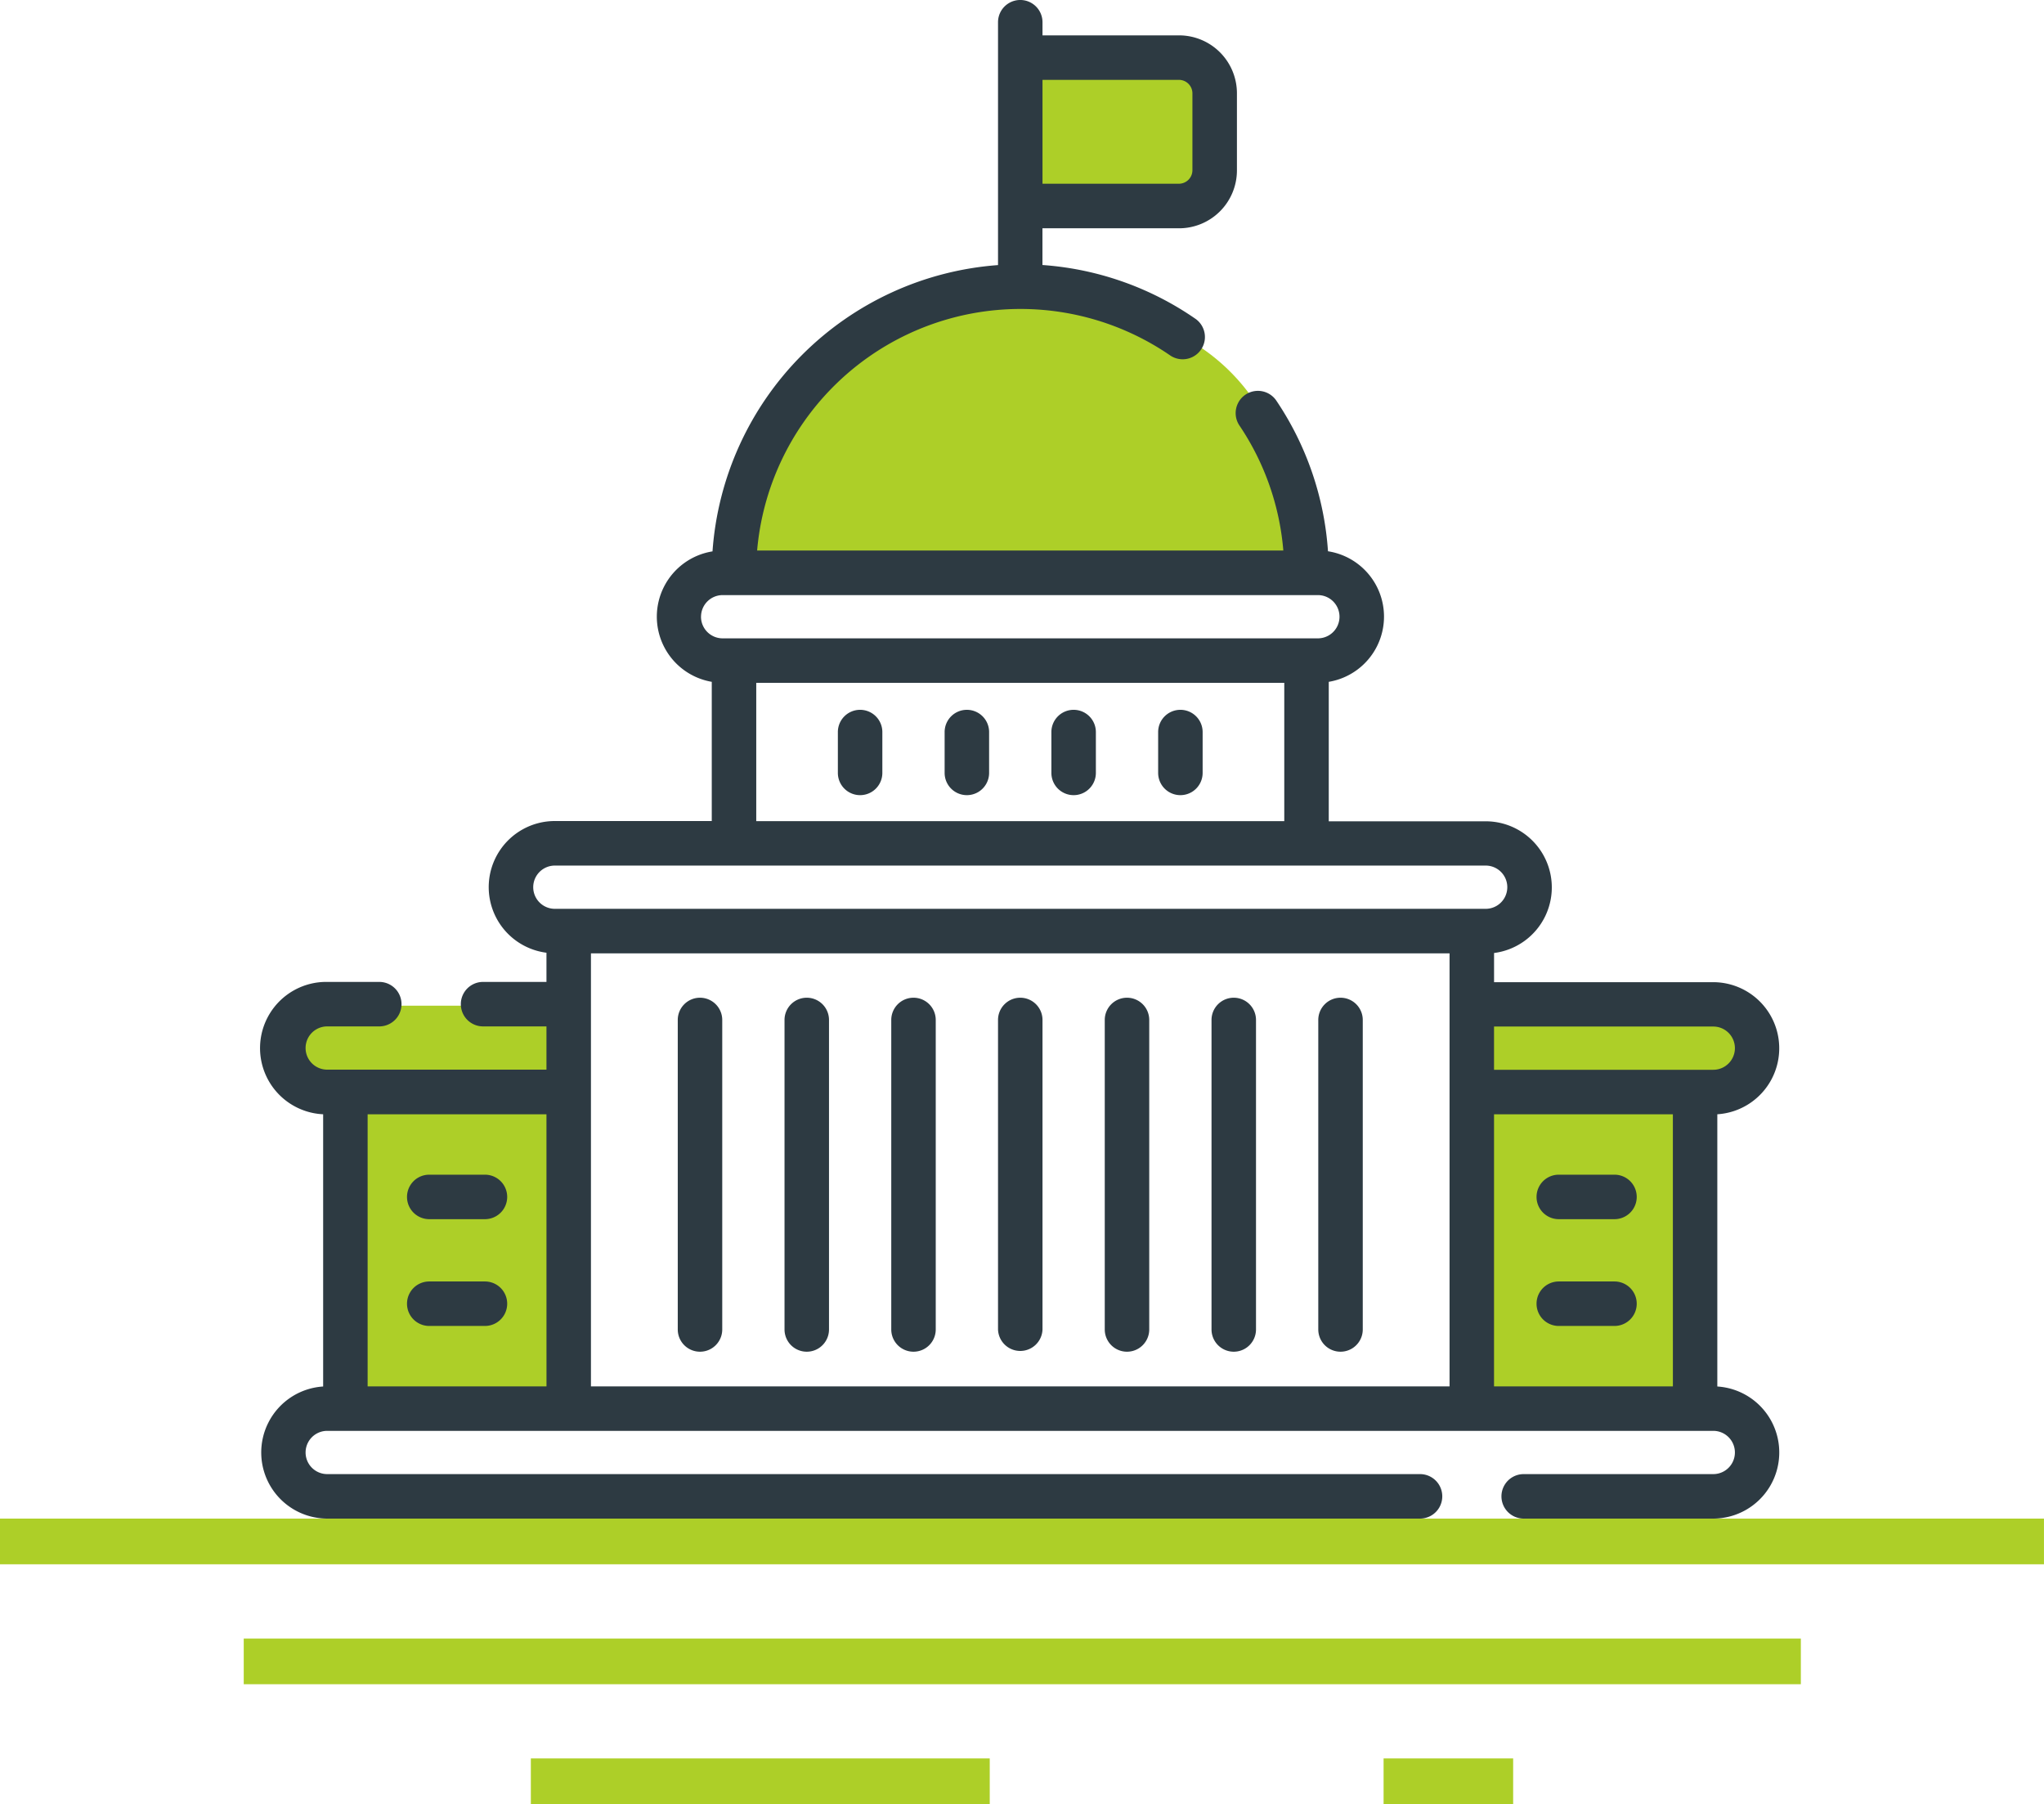
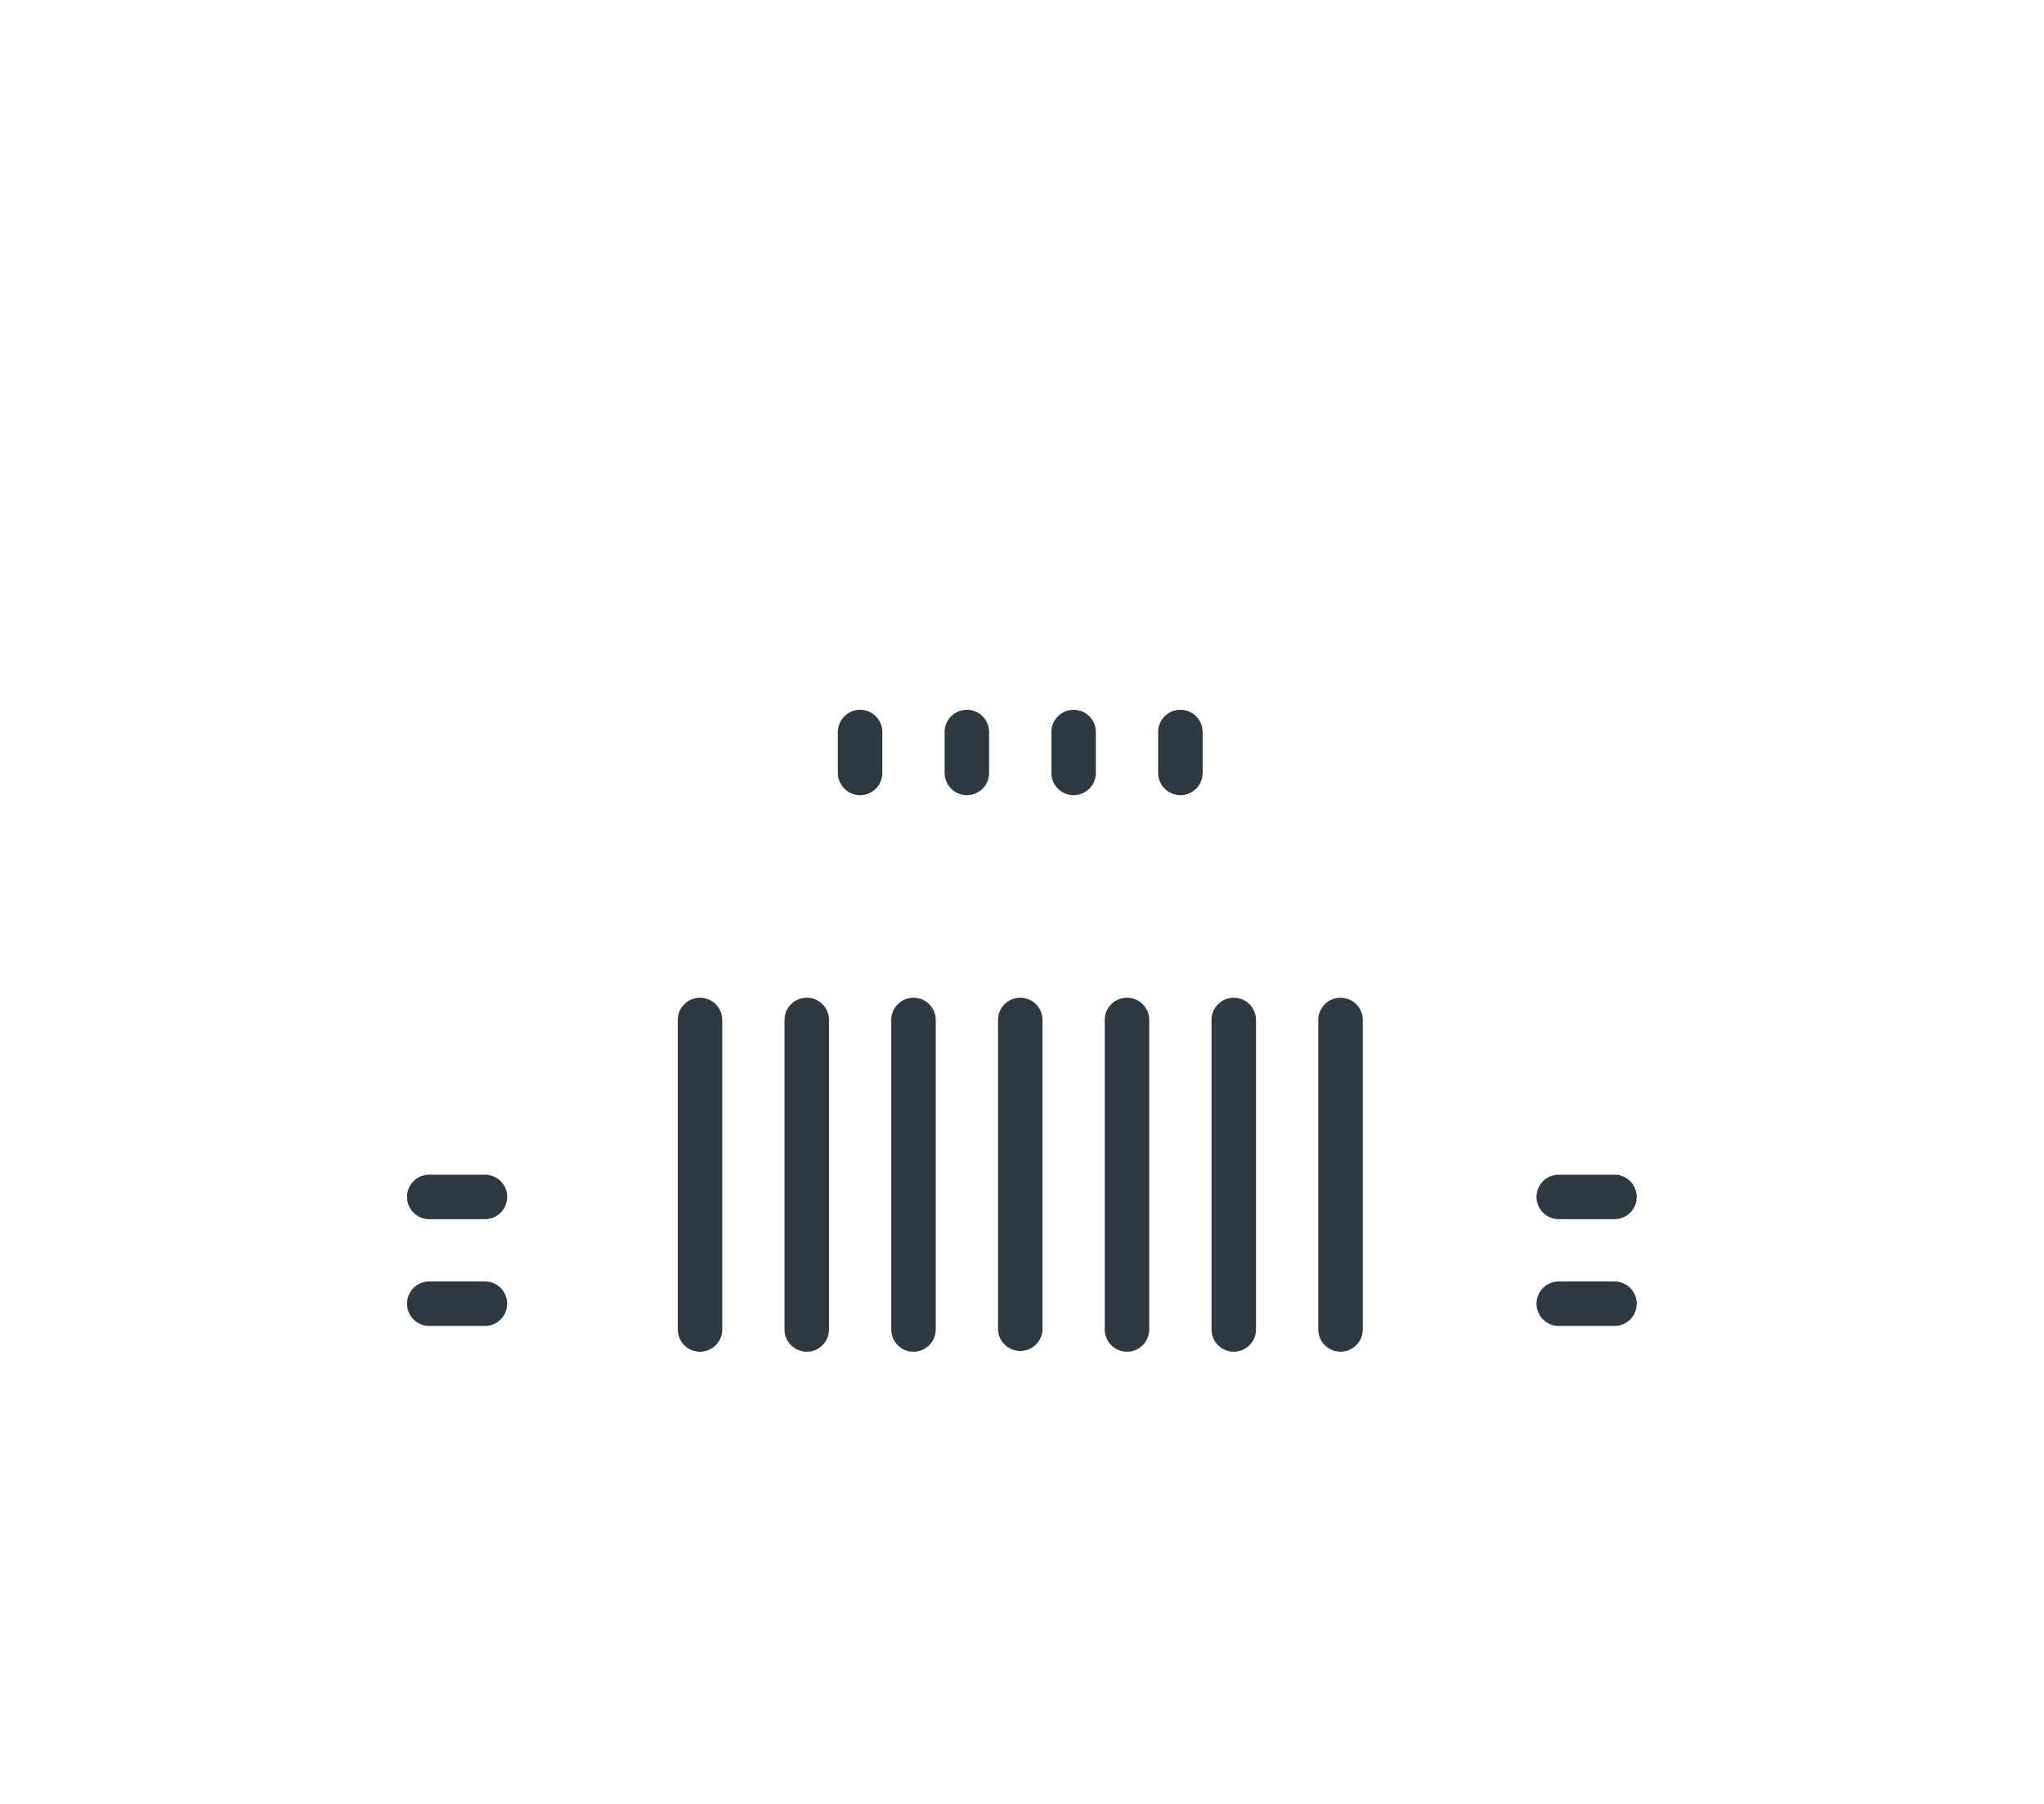
<svg xmlns="http://www.w3.org/2000/svg" width="77.06" height="68">
-   <path fill="#adcf28" d="M20.013 66.279h17.301v1.722H20.013zm32.149 0h4.885v1.722h-4.885zM0 57.24h77.059v1.722H0zm9.189 4.52h58.704v1.722H9.189zm2.587-23.853h9.86v3.38h-8.39l-1.974-.487-.422-1.616zm44 0h9.86v3.38h-8.39l-1.974-.487-.422-1.616zM38.464 2.311h6.419l.917.759v4.147l-1.363.617h-5.973zM13.02 41.287v11.635h8.667V41.287zm42 0v11.635h8.667V41.287zM28.12 20.6l.855-4.847 2.153-2.3 3.168-1.716 3.419-.79h2.943l2.563.79 1.333.932a7.509 7.509 0 013.458 3.784 18.174 18.174 0 011.212 4.828h-21.1z" />
  <path d="M32.426 26.755a.838.838 0 00-.838.839v1.539a.838.838 0 101.677 0v-1.539a.838.838 0 00-.839-.839zm4.025 0a.838.838 0 00-.838.839v1.539a.838.838 0 001.677 0v-1.539a.838.838 0 00-.839-.839zm8.05 0a.838.838 0 00-.838.839v1.539a.838.838 0 101.677 0v-1.539a.838.838 0 00-.839-.839zm-4.025 0a.838.838 0 00-.838.839v1.539a.838.838 0 101.677 0v-1.539a.838.838 0 00-.839-.839zm20.391 17.522h-2.1a.838.838 0 100 1.677h2.1a.838.838 0 100-1.677zm0 4.025h-2.1a.838.838 0 000 1.677h2.1a.838.838 0 100-1.677zm-42.584-4.025h-2.1a.838.838 0 100 1.677h2.1a.838.838 0 000-1.677zm0 4.025h-2.1a.838.838 0 100 1.677h2.1a.838.838 0 000-1.677zm16.156-10.695a.838.838 0 00-.838.839v11.665a.838.838 0 001.677 0V38.448a.838.838 0 00-.839-.841zm-4.024 0a.838.838 0 00-.838.839v11.665a.838.838 0 001.677 0V38.448a.838.838 0 00-.839-.841zm-4.025 0a.838.838 0 00-.838.839v11.665a.838.838 0 001.677 0V38.448a.839.839 0 00-.839-.841zm24.148 0a.838.838 0 00-.838.839v11.665a.838.838 0 001.677 0V38.448a.838.838 0 00-.839-.841zm-4.024 0a.838.838 0 00-.839.839v11.665a.838.838 0 001.677 0V38.448a.838.838 0 00-.838-.841zm-4.026 0a.838.838 0 00-.838.839v11.665a.838.838 0 001.677 0V38.448a.838.838 0 00-.839-.841zm-4.023 0a.838.838 0 00-.839.839v11.665a.839.839 0 001.677 0V38.448a.838.838 0 00-.838-.841z" fill="#2d3a42" />
-   <path d="M64.744 52.261V42a2.492 2.492 0 00-.153-4.979h-8.264v-1.1a2.492 2.492 0 00-.315-4.964h-5.917V25.7a2.492 2.492 0 00-.029-4.921 11.556 11.556 0 00-1.959-5.695.839.839 0 00-1.39.939 9.887 9.887 0 011.665 4.727H28.544a9.967 9.967 0 0115.59-7.341.839.839 0 00.957-1.377 11.547 11.547 0 00-5.79-2.043V8.605h5.152a2.183 2.183 0 002.18-2.18V3.513a2.183 2.183 0 00-2.18-2.18h-5.15V.838a.838.838 0 00-1.677 0v9.154a11.648 11.648 0 00-10.764 10.791 2.492 2.492 0 00-.028 4.917v5.247h-5.917a2.492 2.492 0 00-.315 4.964v1.1h-2.39a.838.838 0 000 1.677h2.39v1.63h-8.266a.815.815 0 110-1.63h1.963a.838.838 0 100-1.677h-1.963A2.496 2.496 0 0012.183 42v10.261a2.492 2.492 0 00.153 4.979h41.2a.838.838 0 000-1.677h-41.2a.815.815 0 110-1.63h52.256a.815.815 0 110 1.63h-7.148a.838.838 0 000 1.677h7.148a2.492 2.492 0 00.153-4.979zM39.303 3.01h5.152a.51.51 0 01.5.5v2.915a.51.51 0 01-.5.5h-5.152zm-18.7 49.246H13.86V42h6.742zm5.826-29.01a.816.816 0 01.815-.815h22.441a.815.815 0 110 1.63H27.244a.816.816 0 01-.816-.815zm21.989 2.492v5.213H28.511v-5.213zm6.232 26.518H22.279V35.935h32.37v16.321zm-33.732-18a.815.815 0 110-1.63h35.093a.815.815 0 110 1.63zm42.151 18h-6.743V42h6.742zm-6.743-11.933v-1.63h8.266a.815.815 0 110 1.63z" fill="#2d3a42" />
</svg>